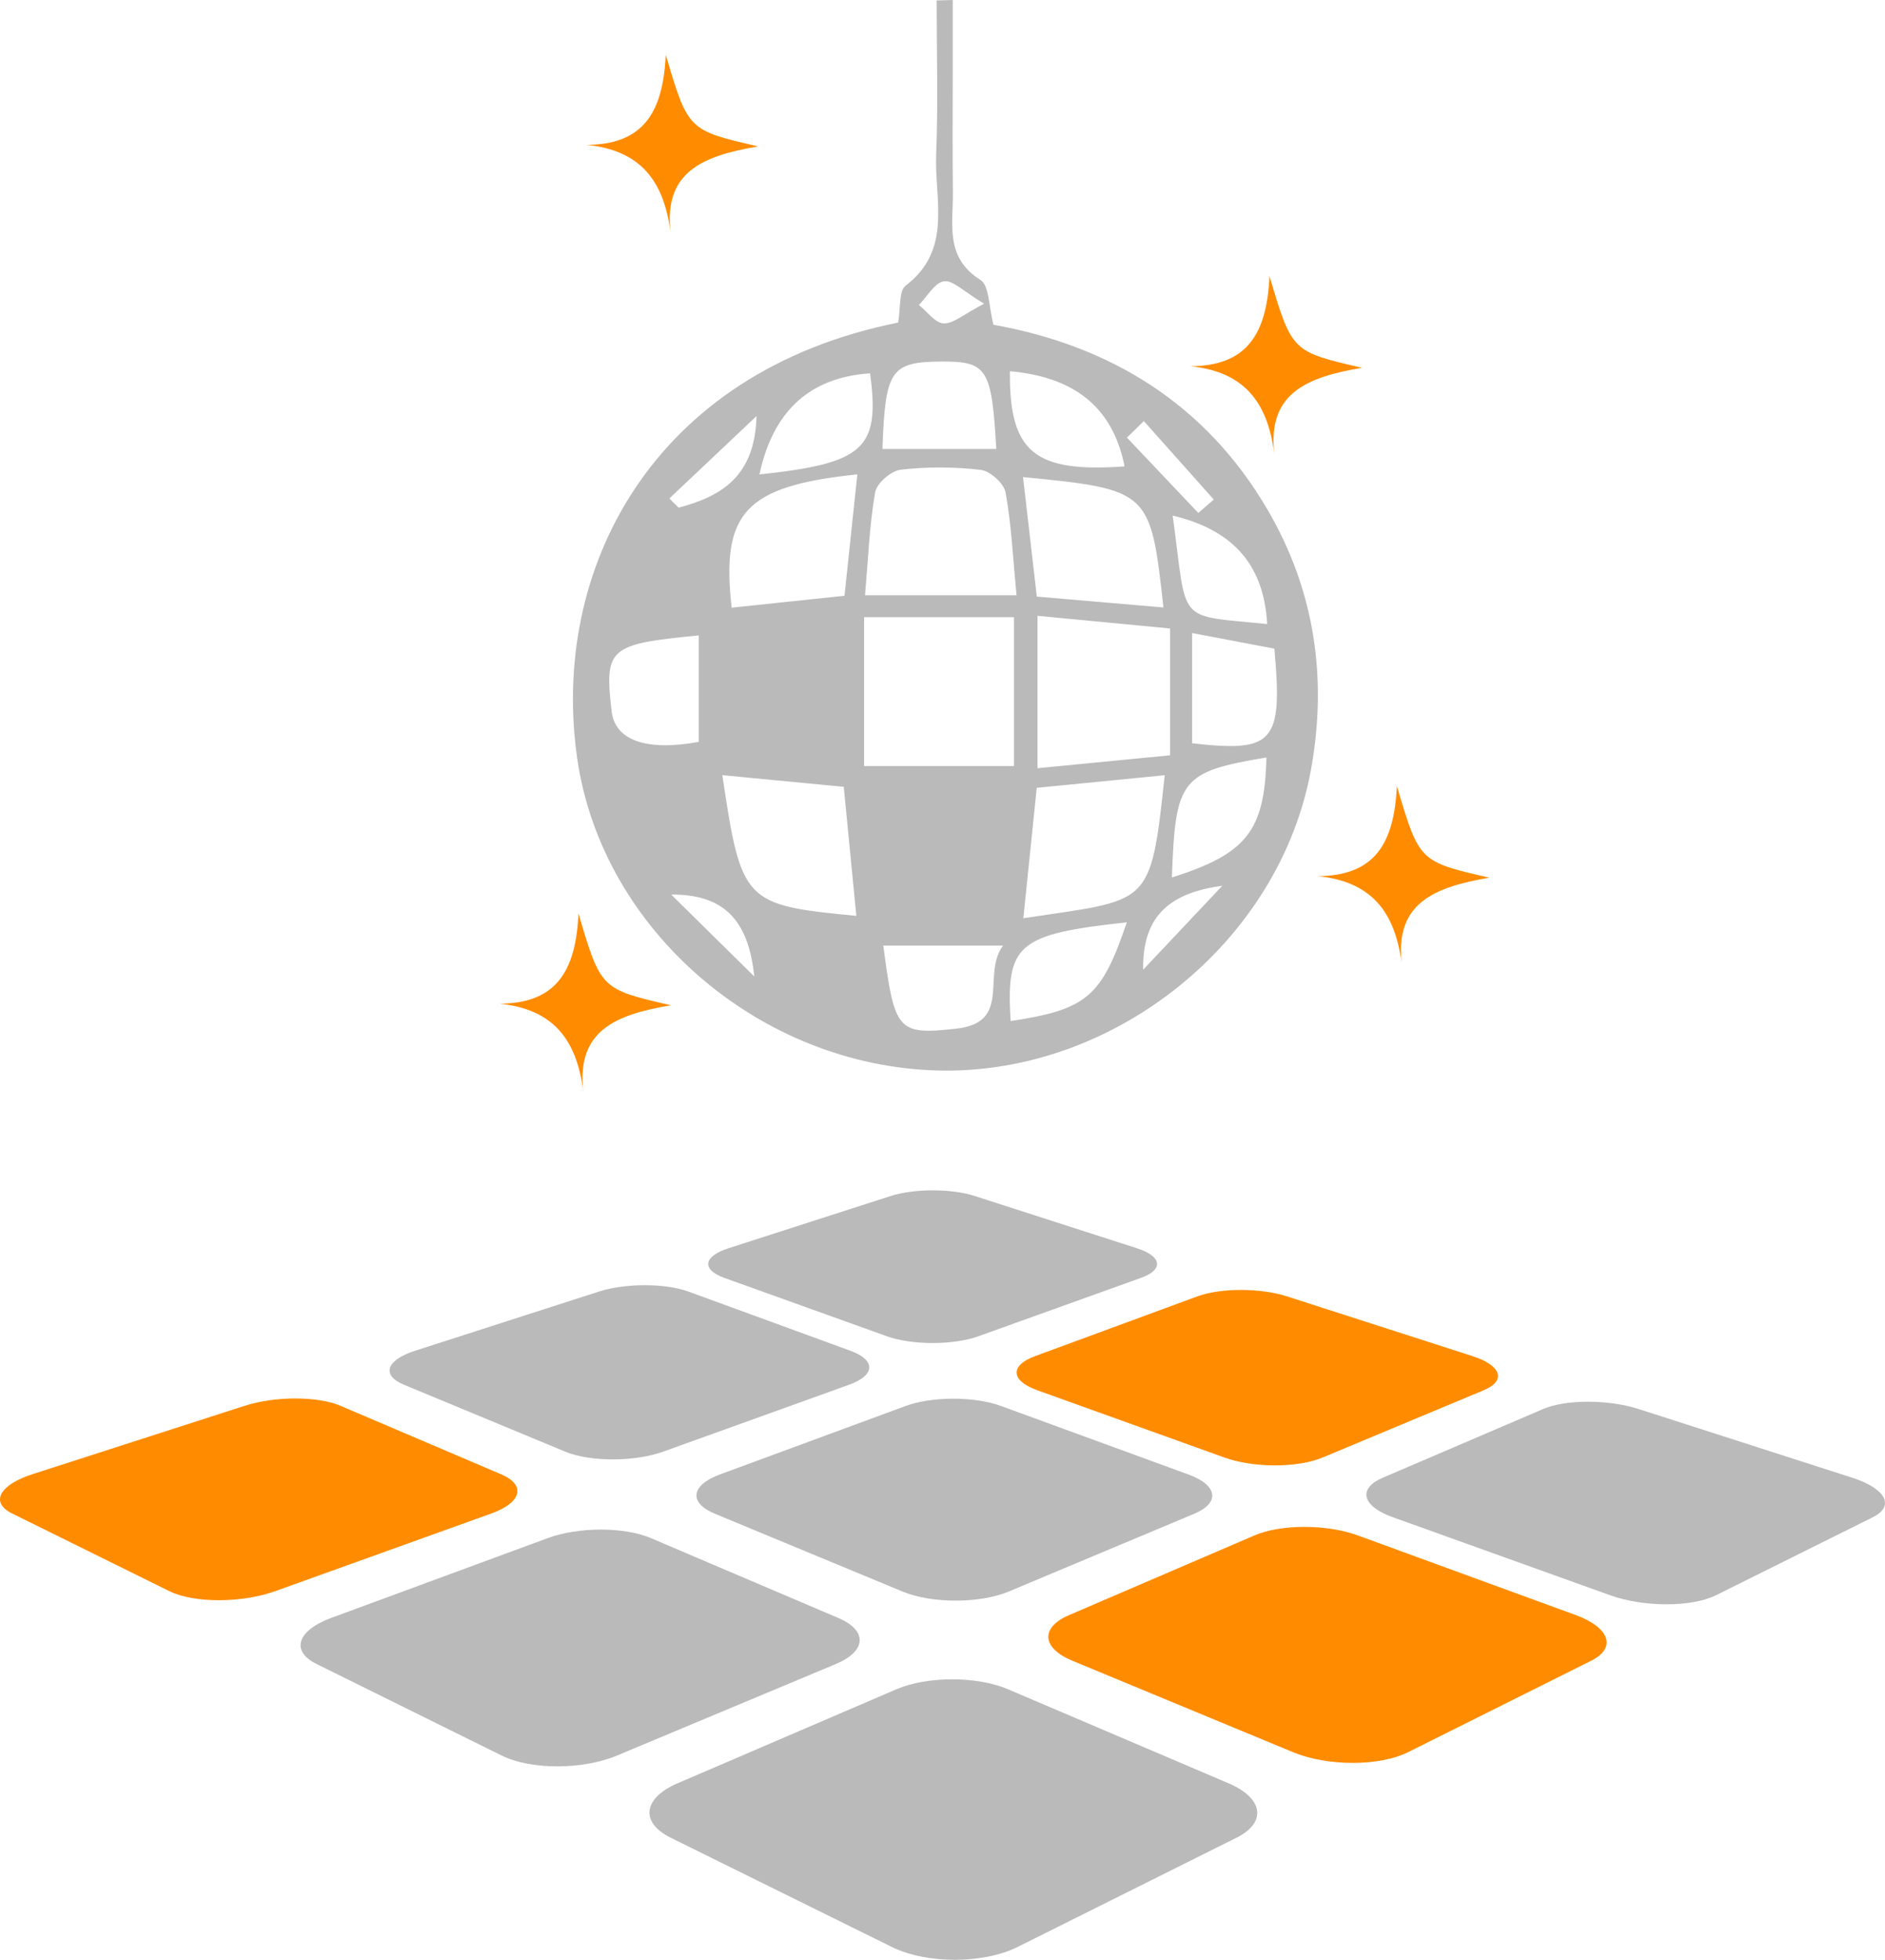
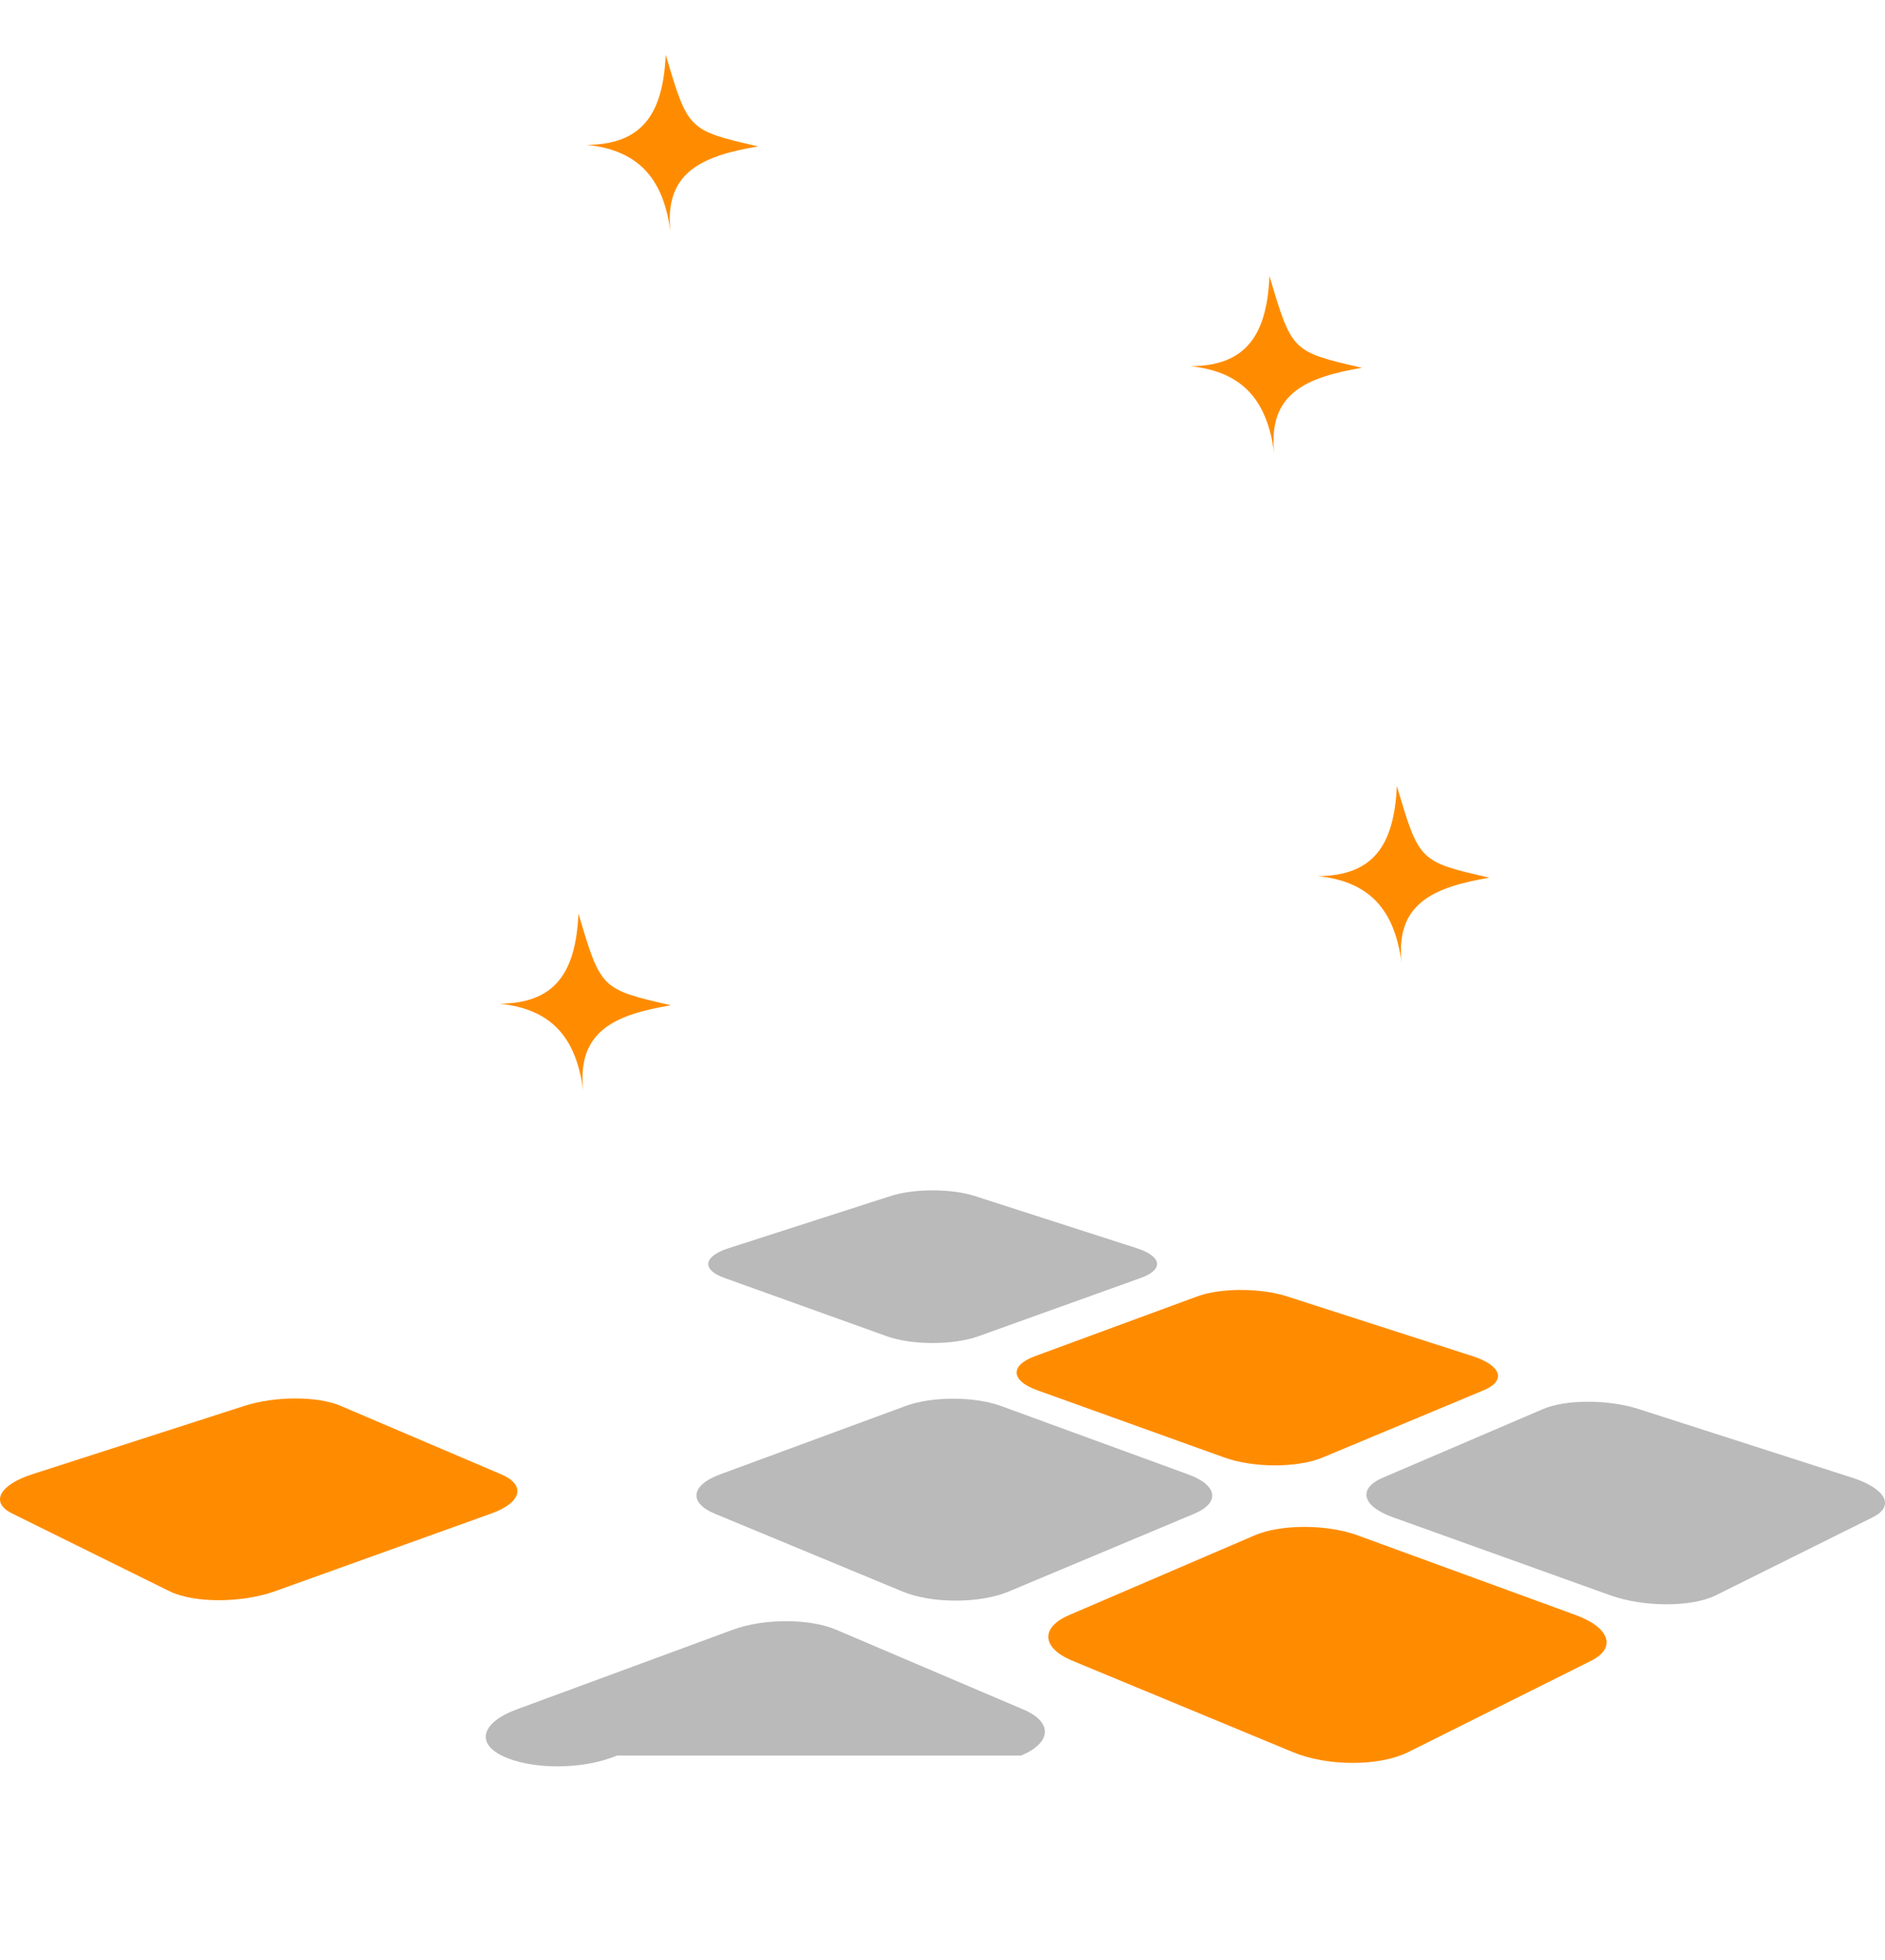
<svg xmlns="http://www.w3.org/2000/svg" version="1.1" id="Layer_1" x="0px" y="0px" width="96.072px" height="99.867px" viewBox="0 0 96.072 99.867" enable-background="new 0 0 96.072 99.867" xml:space="preserve">
  <path fill="#BABABA" d="M49.868,68.091c-1.282,0.461-3.384,0.461-4.671,0l-8.276-2.971c-1.179-0.423-1.078-1.098,0.205-1.512  l8.28-2.666c1.185-0.38,3.084-0.38,4.263,0l8.276,2.666c1.281,0.413,1.384,1.089,0.198,1.512L49.868,68.091z" />
  <path fill="#FF8C00" d="M67.415,74.269c-1.275,0.537-3.539,0.537-5.019,0l-9.535-3.427c-1.358-0.487-1.395-1.266-0.107-1.737  l8.275-3.047c1.179-0.434,3.207-0.434,4.558,0l9.461,3.047c1.469,0.471,1.737,1.249,0.574,1.737L67.415,74.269z" />
  <path fill="#BABABA" d="M87.468,81.285c-1.251,0.622-3.69,0.622-5.418,0L70.977,77.31c-1.566-0.563-1.781-1.458-0.509-2.006  l8.173-3.501c1.159-0.5,3.331-0.5,4.881,0l10.891,3.501c1.696,0.548,2.177,1.443,1.046,2.006L87.468,81.285z" />
-   <path fill="#BABABA" d="M33.806,73.97c-1.476,0.53-3.727,0.53-5.004,0l-8.21-3.406c-1.17-0.482-0.912-1.255,0.546-1.727l9.396-3.025  c1.34-0.428,3.362-0.428,4.542,0l8.281,3.025c1.286,0.472,1.26,1.245-0.086,1.727L33.806,73.97z" />
  <path fill="#BABABA" d="M51.407,81.102c-1.48,0.616-3.916,0.616-5.405,0l-9.562-3.964c-1.352-0.557-1.234-1.453,0.24-2l9.472-3.491  c1.345-0.498,3.513-0.498,4.87,0l9.551,3.491c1.486,0.542,1.63,1.437,0.29,2L51.407,81.102z" />
  <path fill="#FF8C00" d="M71.765,89.286c-1.464,0.729-4.108,0.729-5.867,0l-11.236-4.656c-1.582-0.654-1.646-1.7-0.166-2.333  l9.45-4.06c1.334-0.574,3.668-0.574,5.245,0l11.112,4.06c1.738,0.633,2.107,1.679,0.788,2.333L71.765,89.286z" />
  <path fill="#FF8C00" d="M14.032,81.08c-1.722,0.618-4.156,0.618-5.405,0L0.62,77.124c-1.137-0.559-0.66-1.454,1.024-2l10.834-3.491  c1.539-0.494,3.706-0.494,4.868,0l8.189,3.491c1.277,0.541,1.068,1.436-0.493,2L14.032,81.08z" />
-   <path fill="#BABABA" d="M31.446,89.458c-1.748,0.735-4.397,0.735-5.877,0l-9.439-4.667c-1.33-0.659-0.982-1.705,0.745-2.344  l11.042-4.069c1.565-0.579,3.899-0.579,5.256,0l9.551,4.069c1.491,0.633,1.453,1.685-0.118,2.344L31.446,89.458z" />
-   <path fill="#BABABA" d="M51.874,99.207c-1.759,0.88-4.661,0.88-6.431,0l-11.257-5.56c-1.582-0.784-1.404-2.022,0.343-2.773  l11.16-4.794c1.572-0.675,4.102-0.675,5.685,0l11.246,4.794c1.764,0.751,1.963,1.995,0.397,2.773L51.874,99.207z" />
-   <path fill-rule="evenodd" clip-rule="evenodd" fill="#BABABA" d="M50.156,15.475c-1.031-0.614-1.588-1.208-2.045-1.141  c-0.474,0.069-0.856,0.779-1.278,1.208c0.419,0.334,0.83,0.922,1.262,0.938C48.6,16.496,49.122,16.01,50.156,15.475z M61.074,26.139  c0.264-0.23,0.524-0.455,0.788-0.684c-1.186-1.333-2.376-2.666-3.564-3.998c-0.287,0.279-0.573,0.559-0.862,0.843  C58.65,23.582,59.861,24.86,61.074,26.139z M34.207,45.583c1.268,1.251,2.538,2.504,4.236,4.176  C38.131,46.706,36.738,45.577,34.207,45.583z M62.295,45.138c-2.907,0.382-4.074,1.756-4.03,4.274  C59.486,48.118,60.707,46.824,62.295,45.138z M34.114,25.401c0.16,0.156,0.318,0.312,0.474,0.468  c2.166-0.576,3.89-1.578,3.969-4.666C36.897,22.771,35.507,24.084,34.114,25.401z M64.584,31.803  c-0.178-3.244-1.972-4.847-4.815-5.531C60.536,31.899,59.874,31.31,64.584,31.803z M64.546,38.599  c-4.363,0.732-4.643,1.101-4.818,6.116C63.528,43.504,64.457,42.356,64.546,38.599z M51.472,18.916  c-0.042,4.138,1.253,5.178,5.845,4.85C56.694,20.656,54.659,19.206,51.472,18.916z M38.706,24.176  c5.349-0.569,6.154-1.31,5.639-5.152C41.107,19.241,39.362,21.118,38.706,24.176z M57.429,46.999  c-5.566,0.604-6.163,1.11-5.921,5.031C55.39,51.442,56.144,50.803,57.429,46.999z M45.019,48.185c0.572,4.36,0.722,4.56,3.699,4.236  c2.897-0.312,1.295-2.748,2.404-4.236C48.81,48.185,47.016,48.185,45.019,48.185z M64.95,33.053  c-1.399-0.267-2.767-0.525-4.191-0.795c0,2.048,0,3.839,0,5.617C64.921,38.352,65.386,37.845,64.95,33.053z M35.612,32.379  c-4.586,0.442-4.812,0.642-4.44,3.861c0.172,1.482,1.752,2.054,4.44,1.565C35.612,36.008,35.612,34.195,35.612,32.379z   M44.975,22.879c2.052,0,3.925,0,5.801,0c-0.226-4.084-0.467-4.466-2.767-4.456C45.398,18.437,45.115,18.84,44.975,22.879z   M43.696,24.173c-5.719,0.595-6.955,1.94-6.405,6.793c1.924-0.204,3.844-0.407,5.75-0.607C43.27,28.18,43.471,26.298,43.696,24.173z   M52.14,24.31c0.248,2.153,0.471,4.081,0.703,6.091c2.232,0.191,4.322,0.372,6.453,0.554C58.643,25.01,58.596,24.943,52.14,24.31z   M36.814,39.5c0.973,6.494,1.094,6.618,6.831,7.171c-0.216-2.201-0.423-4.353-0.642-6.577C40.897,39.89,38.958,39.706,36.814,39.5z   M52.156,46.792c6.465-0.986,6.478-0.471,7.206-7.289c-2.179,0.212-4.322,0.426-6.523,0.642  C52.611,42.368,52.395,44.451,52.156,46.792z M51.809,30.334c-0.188-1.953-0.261-3.619-0.56-5.244  c-0.082-0.462-0.788-1.088-1.265-1.146c-1.346-0.159-2.736-0.165-4.077-0.009c-0.493,0.057-1.224,0.69-1.304,1.154  c-0.292,1.672-0.353,3.38-0.515,5.244c1.947,0,3.68,0,5.413,0C50.171,30.334,50.842,30.334,51.809,30.334z M59.633,32.026  c-2.363-0.226-4.519-0.432-6.755-0.646c0,2.639,0,5.05,0,7.766c2.3-0.226,4.449-0.436,6.755-0.658  C59.633,36.338,59.633,34.383,59.633,32.026z M44.04,39.035c2.684,0,5.149,0,7.636,0c0-2.675,0-5.145,0-7.585  c-2.649,0-5.111,0-7.636,0C44.04,34.026,44.04,36.383,44.04,39.035z M45.773,16.439c0.137-0.744,0.032-1.615,0.384-1.882  c2.404-1.829,1.463-4.389,1.556-6.685c0.104-2.611,0.025-5.232,0.025-7.849C48.012,0.016,48.286,0.007,48.559,0  c0,1.136,0,2.267,0,3.403c0,2.137-0.02,4.274,0.006,6.411c0.016,1.606-0.419,3.307,1.403,4.449c0.458,0.289,0.42,1.364,0.668,2.286  c5.906,1.059,10.784,3.992,13.955,9.404c2.417,4.125,3.069,8.599,2.229,13.24c-1.59,8.822-10.052,15.586-19.024,15.357  c-9.035-0.232-17.094-7.121-18.372-15.866C28.021,29.056,33.214,18.954,45.773,16.439z" />
+   <path fill="#BABABA" d="M31.446,89.458c-1.748,0.735-4.397,0.735-5.877,0c-1.33-0.659-0.982-1.705,0.745-2.344  l11.042-4.069c1.565-0.579,3.899-0.579,5.256,0l9.551,4.069c1.491,0.633,1.453,1.685-0.118,2.344L31.446,89.458z" />
  <path fill-rule="evenodd" clip-rule="evenodd" fill="#FF8C00" d="M64.944,23.105c-0.344-2.627-1.543-4.163-4.271-4.443  c2.837-0.016,3.892-1.584,4.029-4.593c1.141,3.852,1.141,3.852,4.716,4.672C66.543,19.228,64.607,20.065,64.944,23.105z" />
  <path fill-rule="evenodd" clip-rule="evenodd" fill="#FF8C00" d="M34.172,11.822c-0.344-2.627-1.543-4.164-4.271-4.44  c2.837-0.016,3.892-1.584,4.029-4.593c1.141,3.851,1.141,3.851,4.713,4.672C35.771,7.945,33.834,8.781,34.172,11.822z" />
  <path fill-rule="evenodd" clip-rule="evenodd" fill="#FF8C00" d="M29.725,55.586c-0.344-2.631-1.54-4.164-4.271-4.44  c2.837-0.015,3.892-1.584,4.029-4.592c1.141,3.851,1.141,3.851,4.713,4.672C31.325,51.709,29.392,52.545,29.725,55.586z" />
  <path fill-rule="evenodd" clip-rule="evenodd" fill="#FF8C00" d="M71.438,49.088c-0.344-2.63-1.542-4.163-4.274-4.443  c2.837-0.015,3.892-1.58,4.029-4.593c1.142,3.855,1.142,3.855,4.716,4.672C73.038,45.214,71.101,46.048,71.438,49.088z" />
</svg>